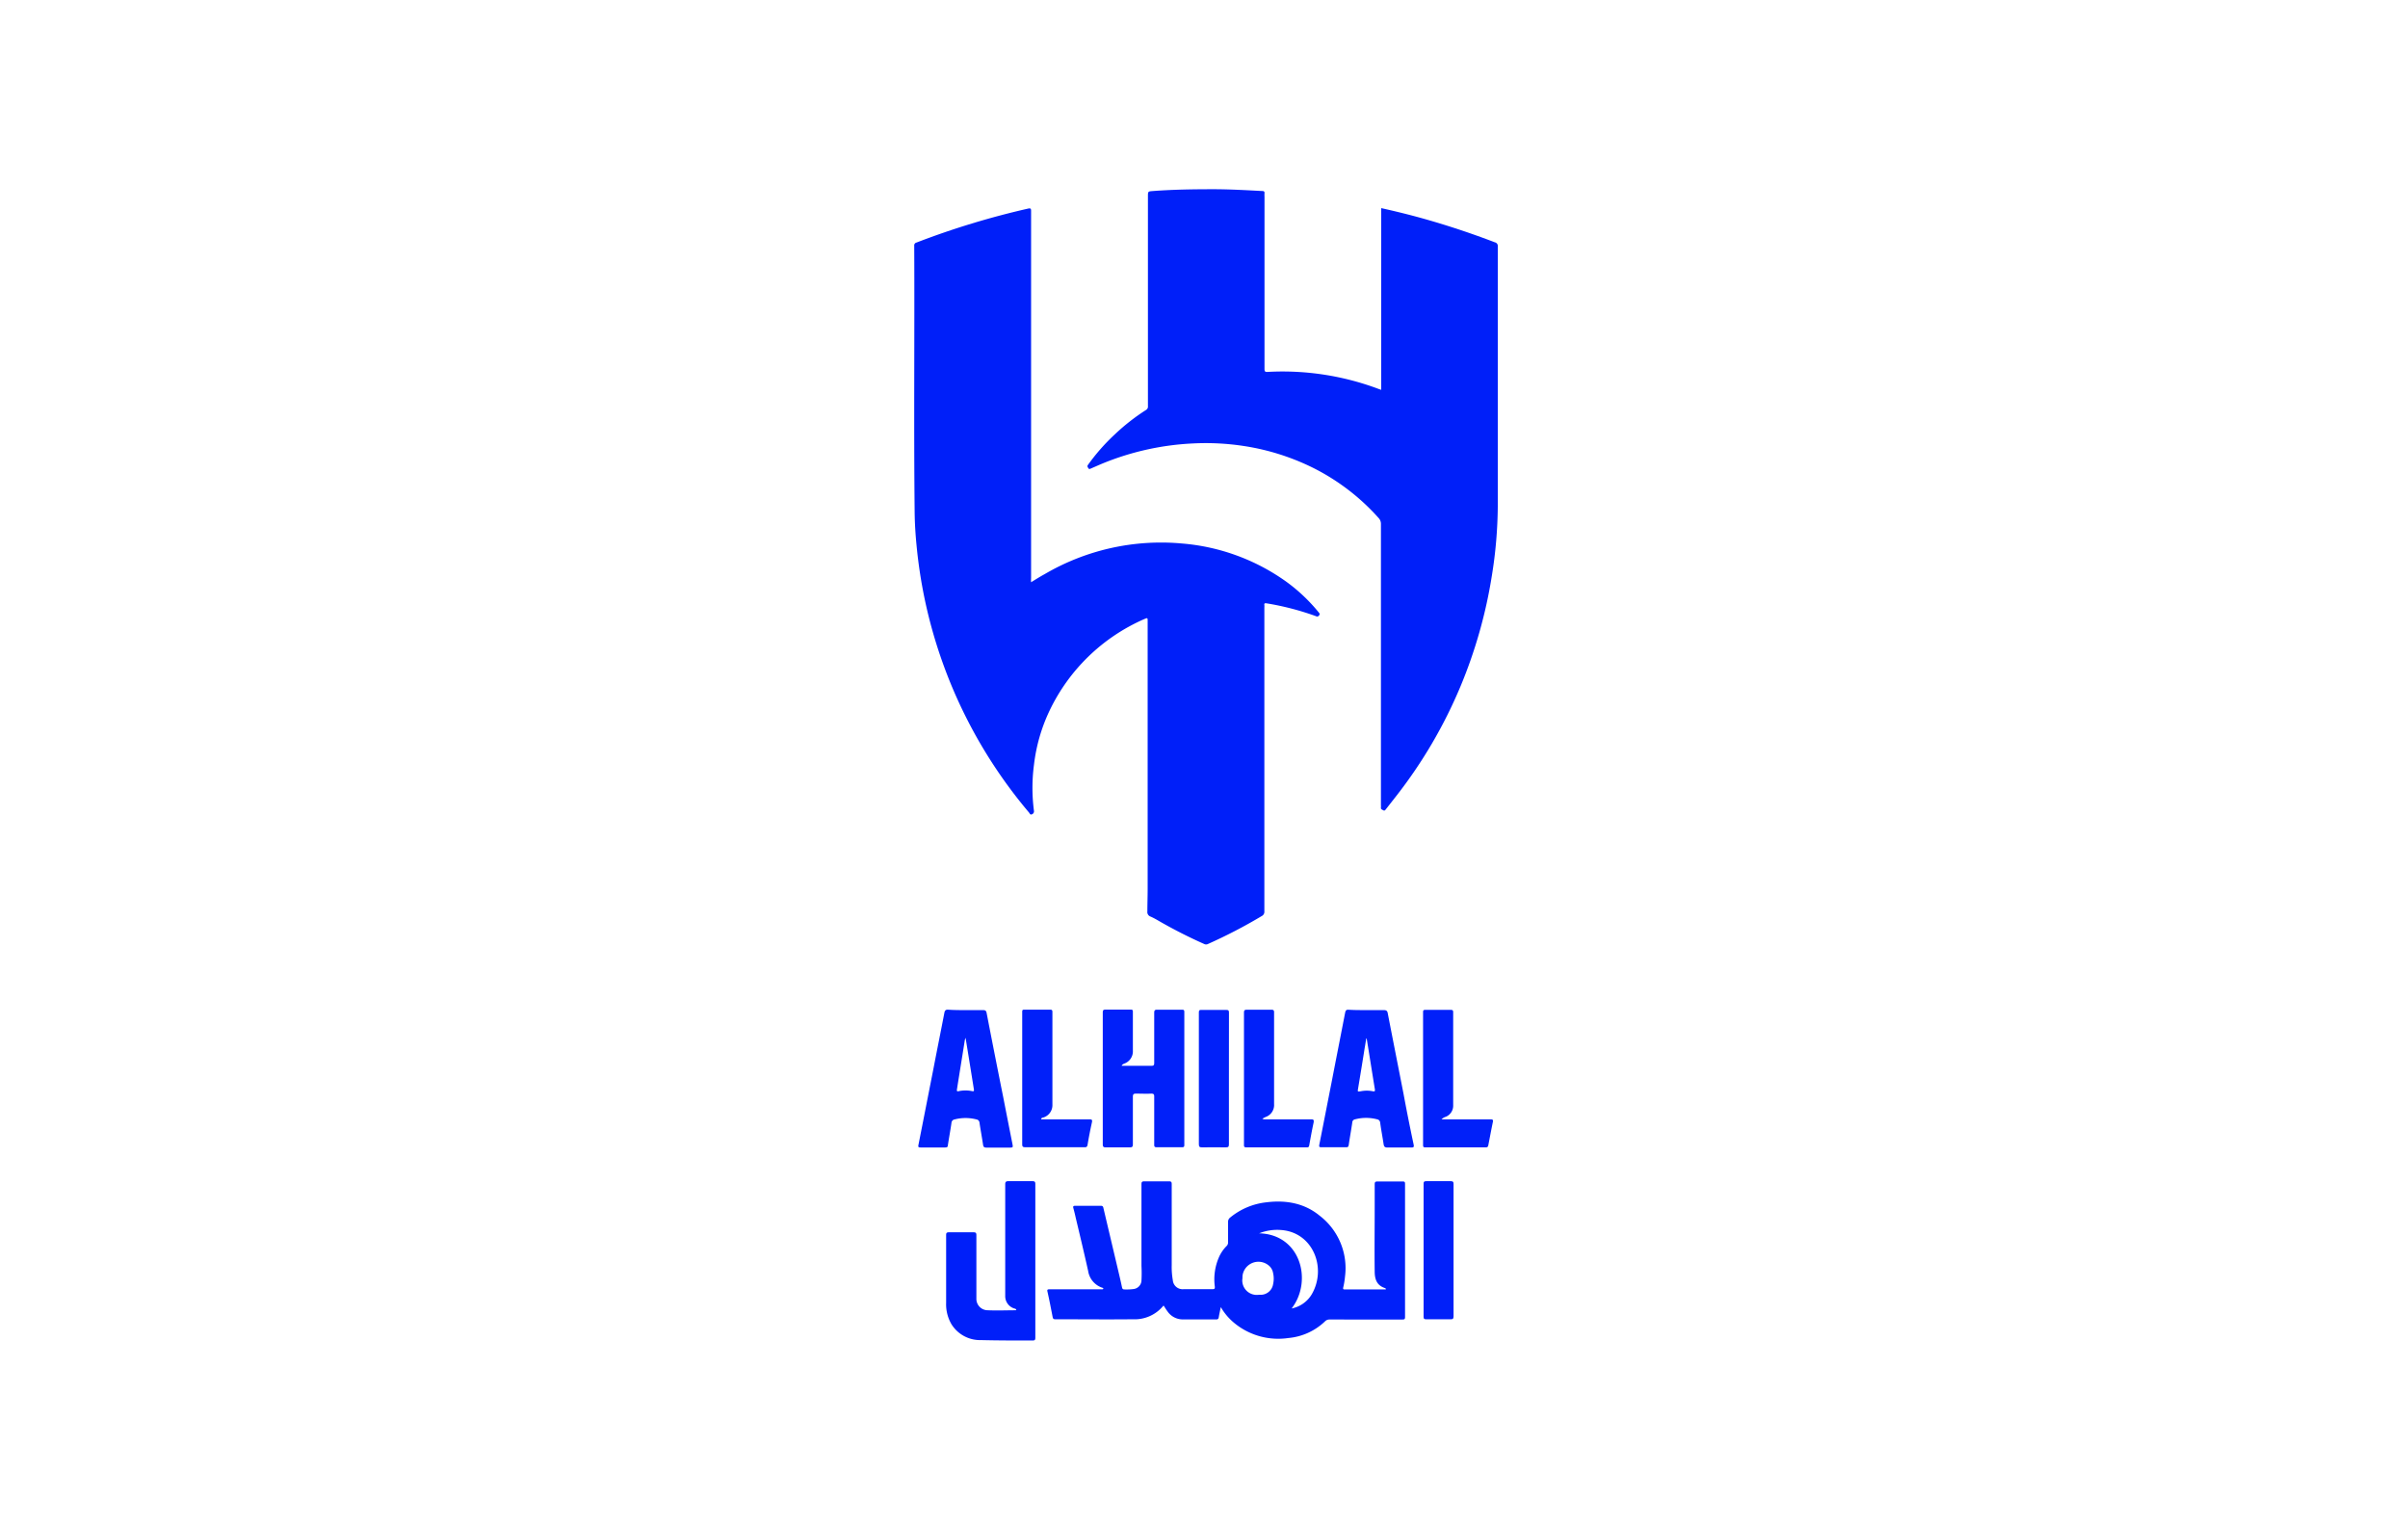
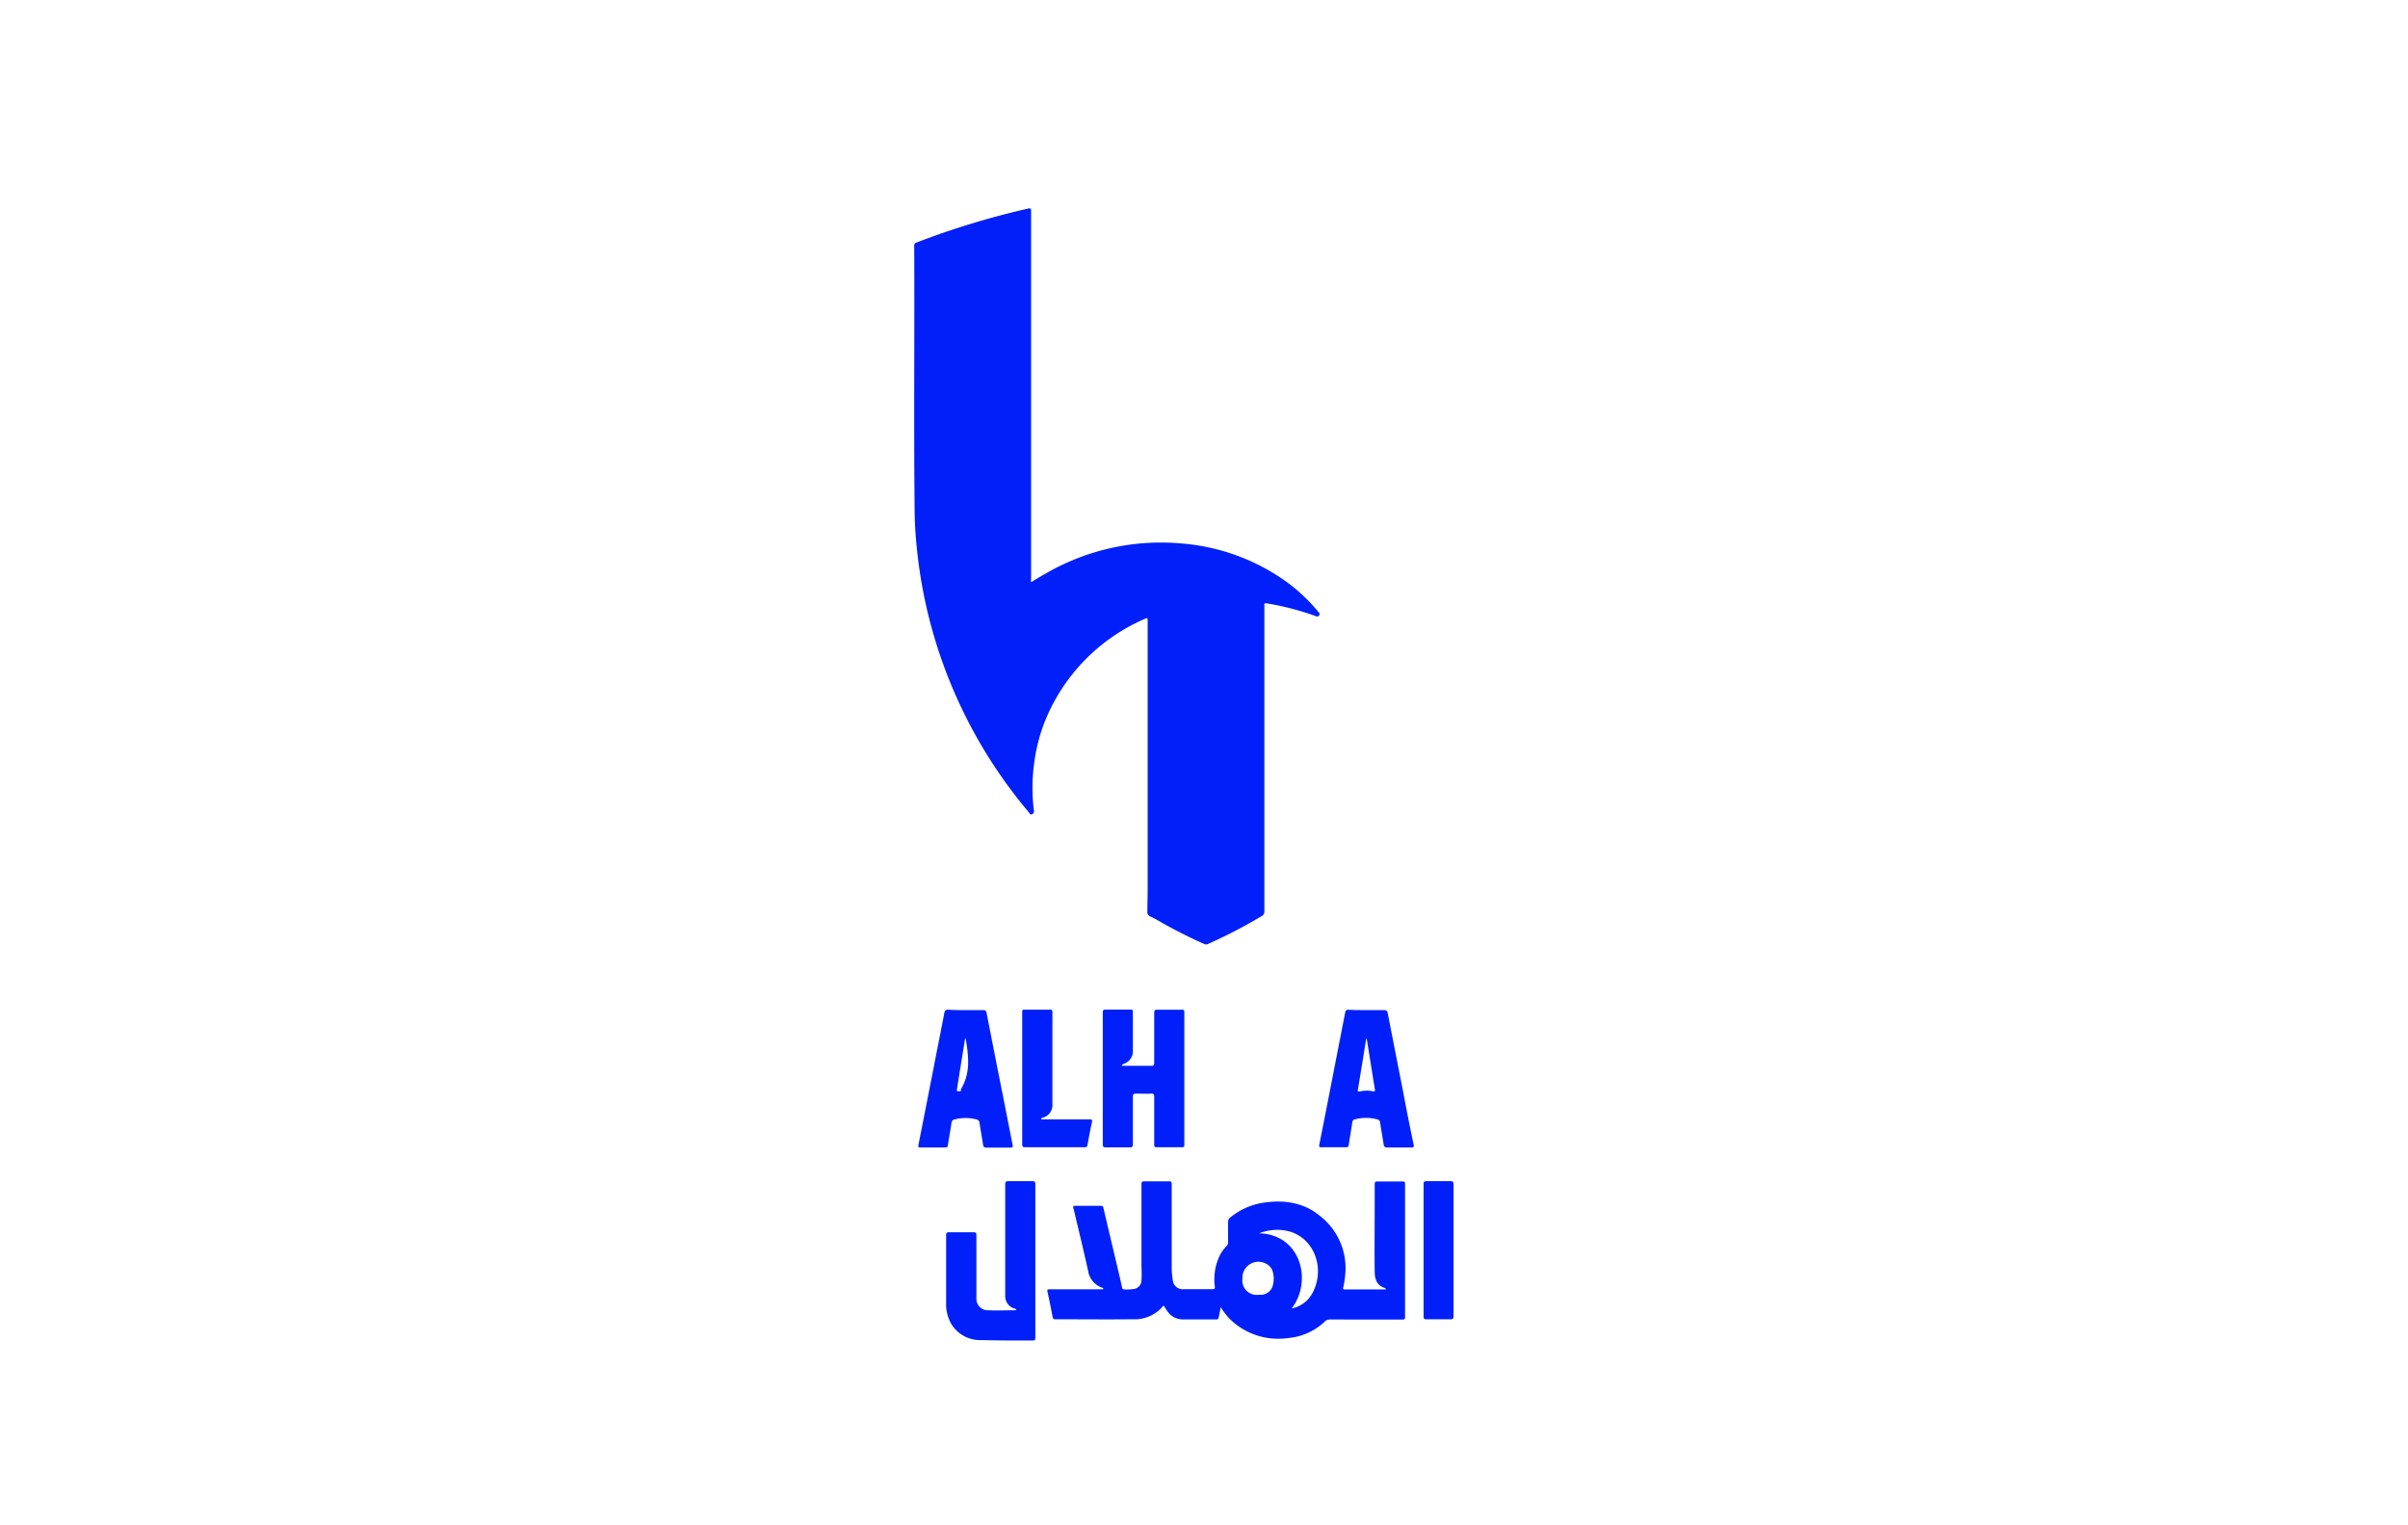
<svg xmlns="http://www.w3.org/2000/svg" id="Layer_1" data-name="Layer 1" viewBox="0 0 510.24 323.15">
  <defs>
    <style>.cls-1{fill:#001ff9;}.cls-2{fill:#0120f9;}</style>
  </defs>
  <title>Al-Hilal_SFC_logo</title>
  <path class="cls-1" d="M218.48,123.35c1-.61,1.91-1.19,2.87-1.71a48.77,48.77,0,0,1,29.17-6.49,44.1,44.1,0,0,1,22,8.06,36.42,36.42,0,0,1,6.9,6.52c.14.17.32.35.09.64a.48.48,0,0,1-.67.17,58,58,0,0,0-10.47-2.72c-.35-.06-.52,0-.46.37a2.78,2.78,0,0,1,0,.5v64.38a1,1,0,0,1-.55,1A108,108,0,0,1,255.94,200a.85.85,0,0,1-.76,0c-3-1.33-6-2.84-8.87-4.46-.84-.47-1.68-1-2.55-1.37a1,1,0,0,1-.64-1.07c0-1.56.06-3.13.06-4.69q0-28.41,0-56.77c0-.78,0-.78-.7-.49a39.93,39.93,0,0,0-20.12,19.48,36.48,36.48,0,0,0-3.27,11.42,37.36,37.36,0,0,0,0,9.74.66.66,0,0,1-.44.73c-.37.17-.46-.2-.61-.38a102.68,102.68,0,0,1-22-44.73,103.43,103.43,0,0,1-1.83-11.89c-.23-2.29-.37-4.61-.4-6.9-.2-18.84,0-37.69-.09-56.56a.61.61,0,0,1,.47-.67,172,172,0,0,1,23.71-7.21c.41-.09.58,0,.58.43,0,1.22,0,2.44,0,3.65v74.19A7.6,7.6,0,0,0,218.48,123.35Z" />
-   <path class="cls-1" d="M292.67,82.59V44.09c3,.67,5.94,1.39,8.84,2.2,5.16,1.45,10.23,3.13,15.25,5.05a.79.79,0,0,1,.61.9c0,18.35,0,36.7,0,55a95.31,95.31,0,0,1-1.25,14.7,102.45,102.45,0,0,1-6.69,23.57A100.89,100.89,0,0,1,296,168.46l-2.35,3c-.14.17-.26.37-.55.2s-.52-.2-.49-.55a2.67,2.67,0,0,0,0-.49V111a1.78,1.78,0,0,0-.46-1.22,46.37,46.37,0,0,0-13.69-10.55,49.76,49.76,0,0,0-14.84-4.73,53.18,53.18,0,0,0-10.9-.55,57.55,57.55,0,0,0-19.57,4.44l-2,.87c-.21.09-.38.2-.55-.09s-.26-.4-.06-.69A42.86,42.86,0,0,1,236.25,92a43.84,43.84,0,0,1,6.61-5.16.82.82,0,0,0,.38-.81V41.63c0-1.08,0-1.08,1.07-1.16,4.26-.32,8.52-.38,12.79-.38,3.45,0,6.93.2,10.37.38.35,0,.5.11.47.46a6.25,6.25,0,0,0,0,.75V78.15c0,.58.14.67.69.64a57.92,57.92,0,0,1,23.46,3.6Z" />
  <path class="cls-2" d="M233.79,273.06c0-.23-.23-.23-.35-.29a4.44,4.44,0,0,1-2.87-3.51c-.84-3.77-1.74-7.54-2.64-11.3-.14-.67-.32-1.37-.49-2-.09-.32-.06-.5.35-.5,1.82,0,3.68,0,5.5,0,.41,0,.47.24.53.53L237,269.44c.26,1.1.52,2.2.75,3.3.06.32.2.44.55.44a11.23,11.23,0,0,0,1.92-.09,1.89,1.89,0,0,0,1.65-1.8,29.07,29.07,0,0,0,0-3.1c0-5.77,0-11.51,0-17.28,0-.49.11-.64.61-.64,1.74,0,3.48,0,5.19,0,.49,0,.61.12.61.61,0,5.71,0,11.42,0,17.14a16.05,16.05,0,0,0,.23,3.18,2.08,2.08,0,0,0,2.32,1.92c2,0,4.08,0,6.11,0,.47,0,.5-.18.47-.55a11.73,11.73,0,0,1,.81-6.06,7.78,7.78,0,0,1,1.71-2.55,1,1,0,0,0,.29-.76c0-1.45,0-2.9,0-4.32a1.13,1.13,0,0,1,.44-.93,14.56,14.56,0,0,1,7.76-3.24c4.09-.5,8,.2,11.2,2.84A14,14,0,0,1,285,270.45a16.27,16.27,0,0,1-.38,2.32c-.06.29,0,.41.29.41,2.9,0,5.77,0,8.67,0,0,0,.06,0,.08-.06s-.08-.2-.2-.23c-1.65-.55-2.14-1.74-2.17-3.4-.06-4.69,0-9.42,0-14.11v-4.47c0-.43.09-.61.58-.61,1.77,0,3.54,0,5.33,0,.41,0,.52.09.52.52,0,9.43,0,18.82,0,28.24,0,.52-.27.49-.61.49H281.74a1.3,1.3,0,0,0-1,.41,12.88,12.88,0,0,1-7.74,3.51,14.65,14.65,0,0,1-11.51-3.22,12.3,12.3,0,0,1-2.81-3.33c-.17.81-.32,1.47-.43,2.14-.06.32-.18.49-.55.47-2.35,0-4.7,0-7.05,0a3.92,3.92,0,0,1-3.27-1.71c-.29-.38-.53-.79-.79-1.19h-.08a7.86,7.86,0,0,1-6.5,2.87c-5.48.06-10.93,0-16.41,0-.37,0-.49-.15-.55-.47-.35-1.79-.69-3.59-1.1-5.39-.12-.46.09-.49.46-.49H233C233.35,273.12,233.58,273.23,233.79,273.06Zm33-11.77c8.78.2,11.42,10.06,6.9,15.92a6.39,6.39,0,0,0,4.26-3c3.25-5.57.26-13.22-6.61-13.63A10.22,10.22,0,0,0,266.81,261.29Zm-3.54,9.62a3.07,3.07,0,0,0,3.48,3.4l.55,0a2.67,2.67,0,0,0,2.49-2.29,5.22,5.22,0,0,0,0-2.26,2.64,2.64,0,0,0-1-1.71,3.4,3.4,0,0,0-5.48,2.17A5.78,5.78,0,0,0,263.27,270.91Z" />
  <path class="cls-2" d="M237.67,225.8h1.65c1.54,0,3.11,0,4.64,0,.5,0,.61-.14.61-.63,0-3.54,0-7,0-10.58,0-.56.15-.7.7-.67q2.56,0,5.13,0c.38,0,.55,0,.55.49v28.15c0,.38-.09.49-.49.49-1.8,0-3.6,0-5.39,0-.44,0-.5-.17-.5-.55,0-3.39,0-6.75,0-10.14,0-.5-.08-.67-.64-.67-1,.06-2.11,0-3.16,0-.55,0-.72.09-.72.7,0,3.33,0,6.63,0,10,0,.52-.09.69-.67.69-1.68,0-3.39,0-5.07,0-.52,0-.64-.17-.64-.66V214.53c0-.47.09-.64.61-.64,1.74,0,3.51,0,5.25,0,.29,0,.52,0,.52.41,0,2.75,0,5.53,0,8.29a2.75,2.75,0,0,1-1.94,2.78C238,225.49,237.79,225.49,237.67,225.8Z" />
  <path class="cls-1" d="M215.35,277.52c-.06-.23-.26-.26-.44-.31A2.72,2.72,0,0,1,213,274.6c0-.32,0-.61,0-.93V250.94c0-.52.12-.7.67-.7,1.68,0,3.39,0,5.07,0,.47,0,.64.09.64.61q0,10.79,0,21.54v11c0,.49-.11.61-.61.61-3.62,0-7.27,0-10.9-.09a7.14,7.14,0,0,1-6.26-3.36,8.38,8.38,0,0,1-1.13-4.55c0-4.78,0-9.57,0-14.35,0-.49.17-.58.61-.58,1.74,0,3.48,0,5.19,0,.49,0,.61.14.61.61,0,4.17,0,8.35,0,12.49v.93a2.41,2.41,0,0,0,2.4,2.49c2,.09,4,0,6,0C215.23,277.61,215.29,277.55,215.35,277.52Z" />
  <path class="cls-2" d="M289.59,214c1.19,0,2.41,0,3.6,0,.55,0,.78.14.87.69,1.1,5.69,2.23,11.37,3.33,17q1,5.4,2.15,10.79c.11.55,0,.63-.55.63-1.65,0-3.31,0-5,0-.58,0-.72-.2-.81-.69-.23-1.54-.52-3-.73-4.58a.77.77,0,0,0-.63-.7,9.24,9.24,0,0,0-4.7,0,.69.69,0,0,0-.58.67c-.23,1.59-.52,3.16-.75,4.75-.06.38-.18.52-.58.49-1.74,0-3.51,0-5.25,0-.46,0-.46-.14-.41-.52.9-4.52,1.77-9,2.67-13.57.93-4.81,1.88-9.62,2.81-14.43.09-.41.21-.64.7-.61C287,214,288.32,214,289.59,214Zm0,6h-.08c-.12.64-.2,1.25-.32,1.88-.46,2.9-.93,5.8-1.42,8.73-.12.69-.12.69.58.58a6.48,6.48,0,0,1,2.52,0c.35.06.52.08.46-.41C290.73,227.14,290.17,223.54,289.59,220Z" />
-   <path class="cls-2" d="M204.59,214c1.25,0,2.47,0,3.71,0,.5,0,.67.14.76.61q1.74,9,3.54,17.94c.63,3.25,1.27,6.47,1.91,9.71.17.87.17.87-.73.87-1.59,0-3.19,0-4.75,0-.52,0-.67-.17-.73-.64-.23-1.53-.52-3.1-.75-4.63a.75.75,0,0,0-.64-.7,9.23,9.23,0,0,0-4.64,0,.78.78,0,0,0-.66.75c-.23,1.57-.52,3.13-.76,4.7,0,.41-.2.49-.6.49-1.74,0-3.48,0-5.19,0-.5,0-.53-.14-.44-.58,1.07-5.39,2.12-10.78,3.19-16.2.75-3.92,1.54-7.8,2.29-11.71.09-.5.26-.73.81-.7C202.13,214,203.38,214,204.59,214Zm0,5.88c-.05.18-.11.29-.14.41-.55,3.51-1.13,7-1.68,10.52-.06.44.11.44.43.35a6.93,6.93,0,0,1,2.76,0c.37.09.46,0,.4-.38C205.78,227.14,205.2,223.54,204.59,219.83Z" />
+   <path class="cls-2" d="M204.59,214c1.25,0,2.47,0,3.71,0,.5,0,.67.14.76.61q1.74,9,3.54,17.94c.63,3.25,1.27,6.47,1.91,9.71.17.87.17.87-.73.87-1.59,0-3.19,0-4.75,0-.52,0-.67-.17-.73-.64-.23-1.53-.52-3.1-.75-4.63a.75.75,0,0,0-.64-.7,9.23,9.23,0,0,0-4.64,0,.78.78,0,0,0-.66.75c-.23,1.57-.52,3.13-.76,4.7,0,.41-.2.49-.6.49-1.74,0-3.48,0-5.19,0-.5,0-.53-.14-.44-.58,1.07-5.39,2.12-10.78,3.19-16.2.75-3.92,1.54-7.8,2.29-11.71.09-.5.26-.73.81-.7C202.13,214,203.38,214,204.59,214Zm0,5.88c-.05.18-.11.29-.14.41-.55,3.51-1.13,7-1.68,10.52-.06.44.11.44.43.35c.37.09.46,0,.4-.38C205.78,227.14,205.2,223.54,204.59,219.83Z" />
  <path class="cls-2" d="M220.6,237.14h.66c3.19,0,6.41,0,9.6,0,.52,0,.61.14.52.61-.35,1.59-.67,3.19-.93,4.78-.08.47-.29.55-.69.52-4.18,0-8.35,0-12.5,0-.58,0-.66-.17-.66-.69v-28c0-.35.08-.46.46-.46,1.83,0,3.62,0,5.45,0,.46,0,.49.2.49.55V224c0,3.33,0,6.7,0,10a2.74,2.74,0,0,1-1.91,2.75C220.89,236.79,220.68,236.79,220.6,237.14Z" />
-   <path class="cls-2" d="M305.45,237.14H315.8c.52,0,.64.12.52.61-.34,1.62-.63,3.22-.95,4.84-.06.35-.18.49-.55.49H302c-.4,0-.46-.14-.46-.52V214.41c0-.4.14-.46.49-.46,1.8,0,3.6,0,5.39,0,.38,0,.5.11.5.49v19.68a2.54,2.54,0,0,1-1.54,2.47A2.17,2.17,0,0,0,305.45,237.14Z" />
-   <path class="cls-2" d="M267.47,237a1.25,1.25,0,0,0,.79.14c3.19,0,6.35,0,9.54,0,.55,0,.63.14.55.67-.35,1.62-.64,3.21-.93,4.84-.06.35-.18.43-.52.43-4.26,0-8.56,0-12.82,0-.52,0-.49-.26-.49-.61V214.56c0-.47.09-.64.61-.64,1.74,0,3.48,0,5.19,0,.4,0,.58.09.58.52,0,6.49,0,13,0,19.48a2.68,2.68,0,0,1-1.65,2.67C268,236.71,267.79,236.85,267.47,237Z" />
  <path class="cls-2" d="M308,264.86v14c0,.52-.15.66-.64.64-1.74,0-3.48,0-5.19,0-.41,0-.52-.12-.52-.53V250.79c0-.43.11-.55.55-.55,1.74,0,3.48,0,5.19,0,.49,0,.61.12.61.61v14Z" />
-   <path class="cls-2" d="M260.4,228.53v13.86c0,.52-.09.69-.67.69-1.68-.05-3.33,0-5,0-.52,0-.7-.11-.7-.66,0-7.63,0-15.28,0-22.91v-5c0-.44.09-.58.55-.55,1.74,0,3.51,0,5.28,0,.49,0,.55.17.55.61C260.4,219.19,260.4,223.86,260.4,228.53Z" />
</svg>